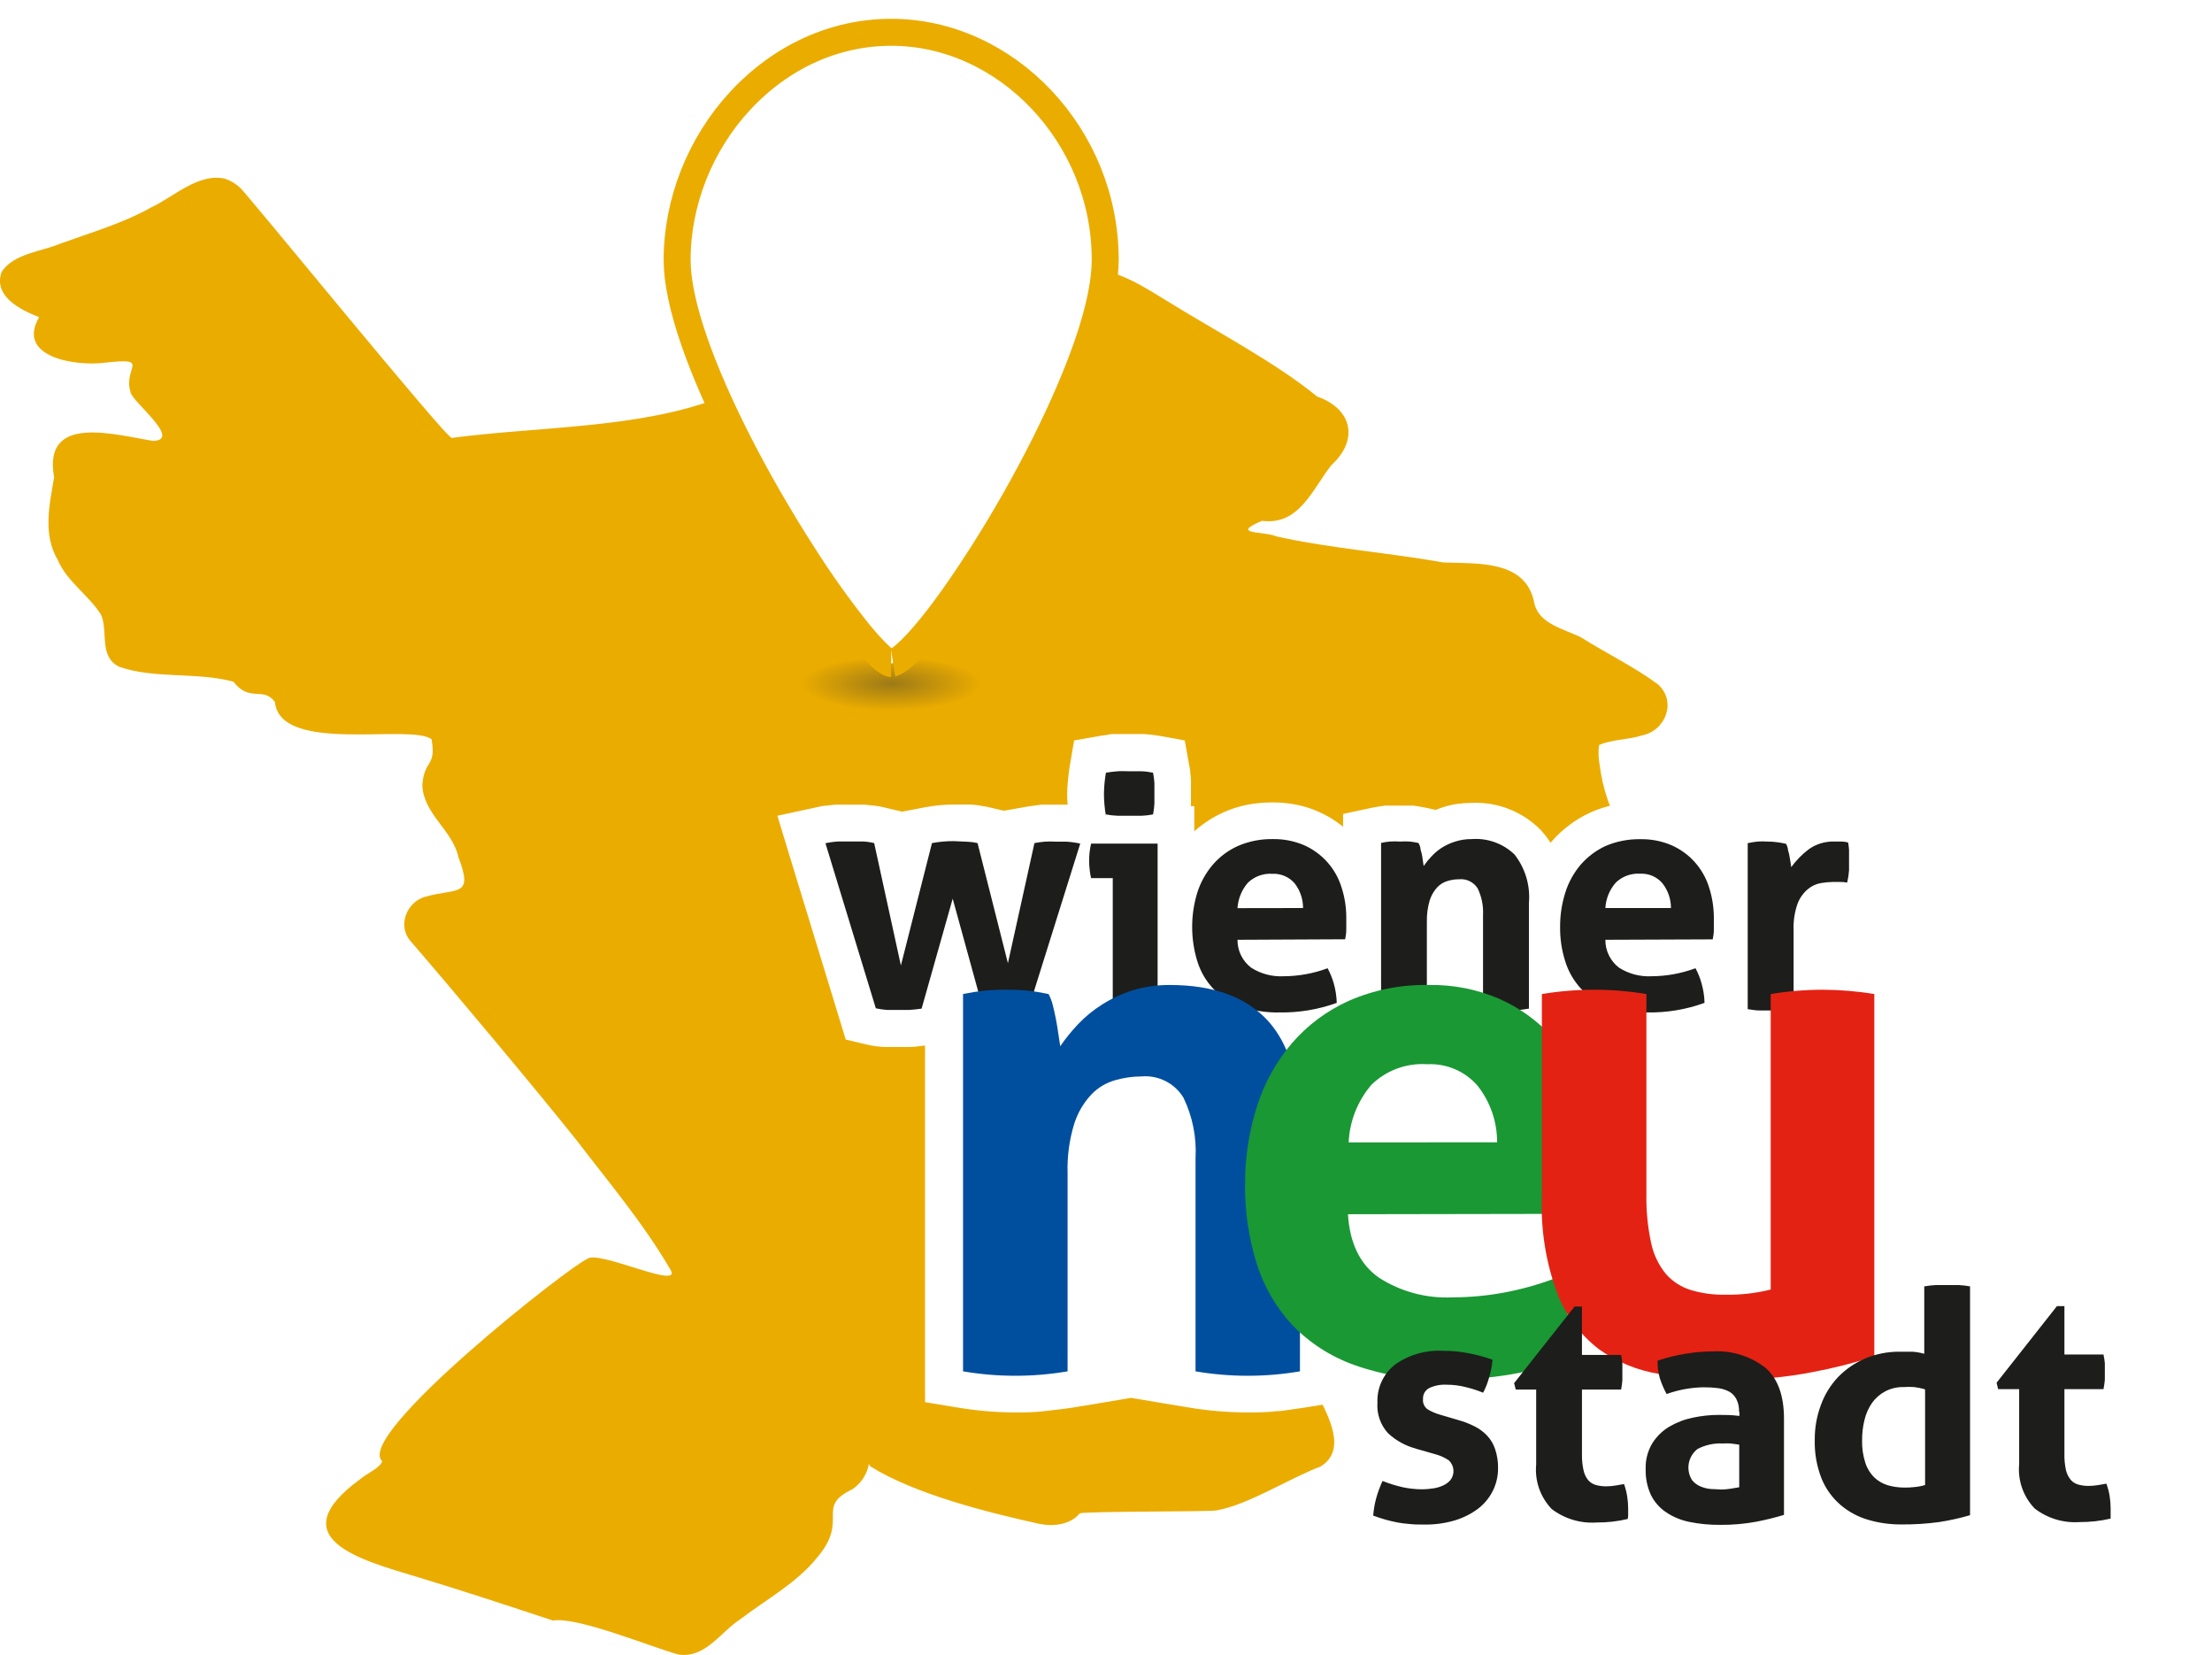
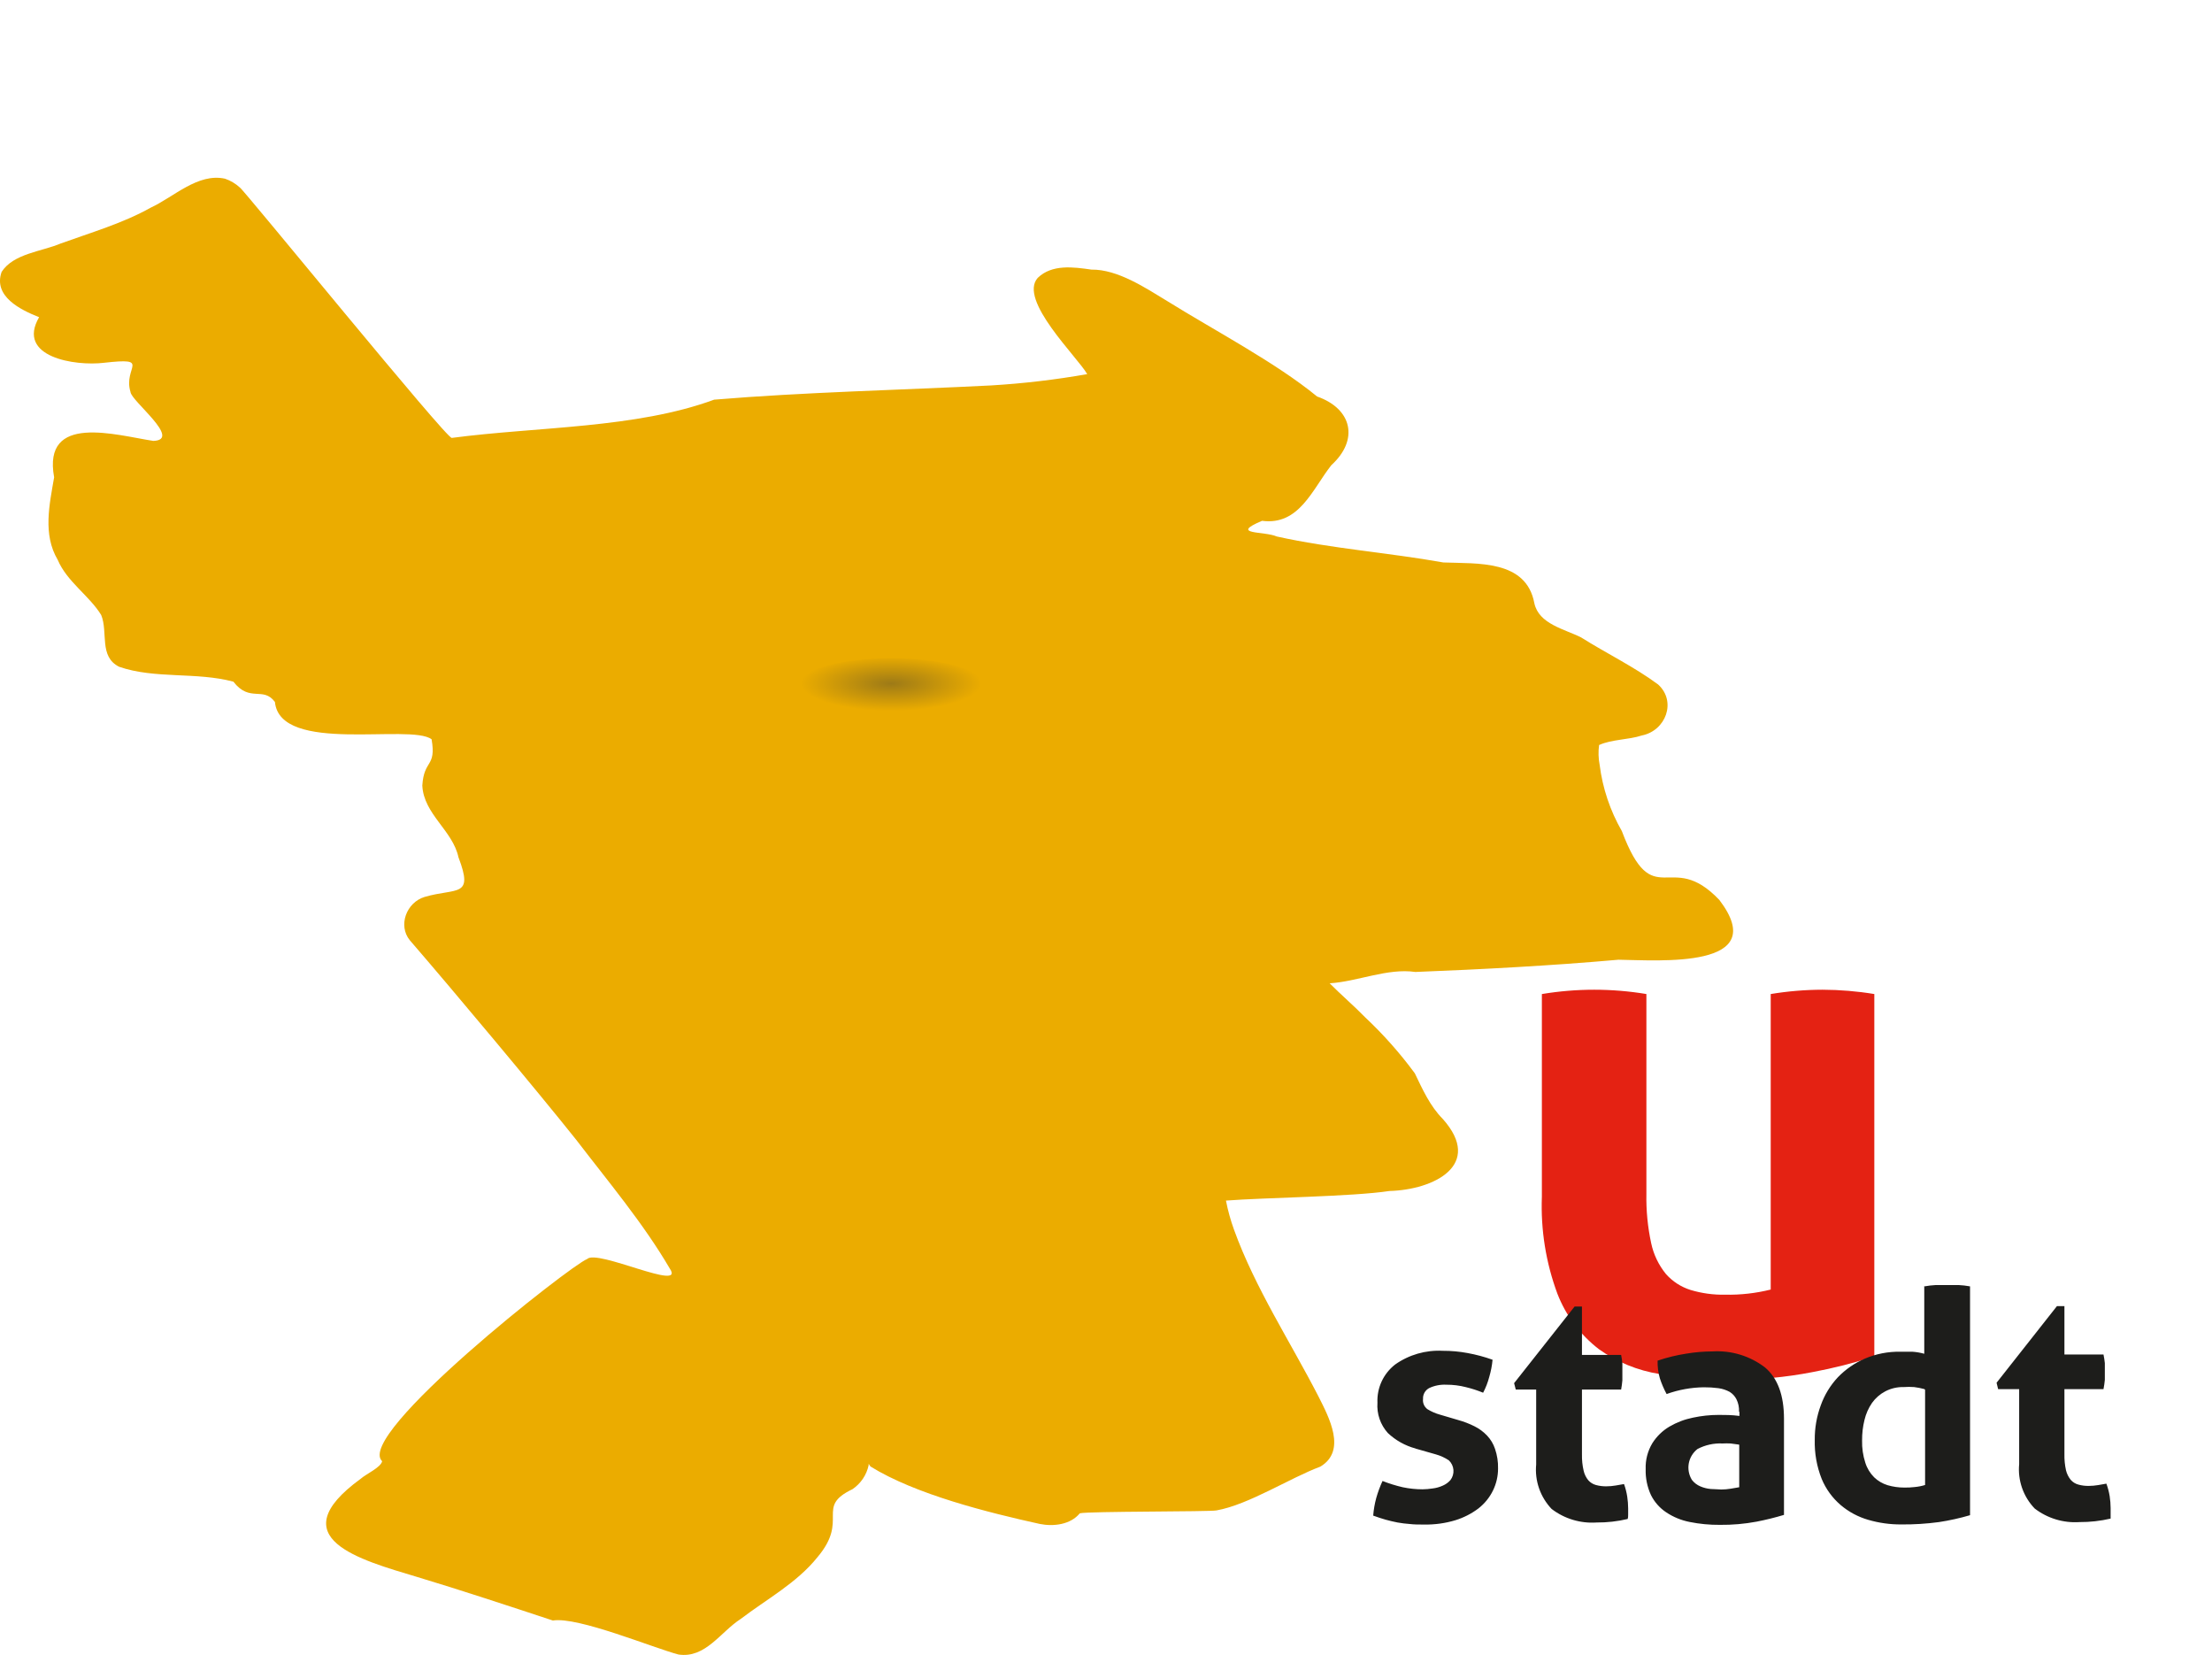
<svg xmlns="http://www.w3.org/2000/svg" width="123" height="92" viewBox="0 0 123 92" fill="none">
  <path d="M37.729 91.977C36.325 91.611 32.143 89.861 30.742 90.087C28.475 89.338 25.48 88.349 23.178 87.66C20.044 86.715 15.518 85.515 20.05 82.212C20.368 81.932 21.174 81.582 21.25 81.23C19.685 79.794 31.752 70.322 32.648 69.992C33.2 69.425 38.154 71.846 37.24 70.514C35.766 67.995 33.813 65.678 32.041 63.363C29.818 60.577 25.185 55.044 22.791 52.273C22.114 51.445 22.606 50.164 23.613 49.861C25.401 49.342 26.357 49.921 25.493 47.657C25.175 46.165 23.562 45.267 23.483 43.671C23.575 42.197 24.267 42.676 24 41.098C22.81 40.204 15.576 41.948 15.287 39.023C14.626 38.135 13.893 39.074 12.978 37.896C10.923 37.342 8.621 37.757 6.627 37.068C5.487 36.504 6.023 35.147 5.626 34.187C4.966 33.113 3.721 32.335 3.21 31.123C2.371 29.712 2.749 28.049 3.01 26.535C2.349 22.939 6.462 24.198 8.526 24.51C10.149 24.454 7.281 22.284 7.256 21.787C6.83 20.398 8.465 19.866 5.782 20.168C4.175 20.363 0.885 19.853 2.175 17.633C1.146 17.227 -0.391 16.478 0.091 15.114C0.746 14.094 2.33 13.981 3.365 13.54C5.042 12.932 6.827 12.416 8.383 11.543C9.669 10.948 11.006 9.604 12.511 9.934C12.817 10.038 13.097 10.204 13.334 10.422C13.457 10.422 24.925 24.52 25.125 24.343C29.904 23.714 35.356 23.821 39.71 22.218C44.709 21.799 50.098 21.683 55.109 21.427C56.902 21.32 58.688 21.11 60.456 20.798C59.92 19.853 56.601 16.67 57.706 15.445C58.503 14.68 59.681 14.843 60.691 14.988C62.152 14.969 63.702 16.008 64.893 16.73C67.532 18.373 70.926 20.146 73.238 22.042C75.194 22.728 75.575 24.454 74.029 25.861C72.971 27.206 72.244 29.224 70.177 28.953C68.332 29.734 70.301 29.514 70.999 29.825C74.042 30.499 77.195 30.72 80.259 31.268C82.165 31.343 84.867 31.113 85.318 33.532C85.569 34.697 87.001 34.971 87.922 35.437C89.323 36.321 90.879 37.071 92.203 38.053C93.238 38.998 92.632 40.623 91.291 40.887C90.545 41.133 89.637 41.095 88.919 41.416C88.868 41.786 88.879 42.161 88.951 42.528C89.114 43.82 89.533 45.068 90.183 46.199C91.946 50.866 92.867 47.144 95.607 50.031C98.535 53.882 92.26 53.385 89.993 53.353C86.258 53.684 82.444 53.886 78.7 54.033C77.154 53.807 75.487 54.569 73.937 54.663C74.534 55.271 75.299 55.923 75.909 56.553C76.923 57.505 77.848 58.547 78.672 59.667C79.103 60.558 79.513 61.484 80.231 62.208C82.498 64.758 79.745 66.141 77.258 66.21C75.182 66.525 70.339 66.575 68.17 66.742C68.278 67.298 68.43 67.844 68.624 68.376C69.793 71.604 71.746 74.583 73.311 77.624C73.899 78.79 74.899 80.647 73.419 81.532C71.727 82.162 69.434 83.648 67.646 83.966C67.328 84.045 60.488 84.01 60.044 84.127C59.526 84.757 58.583 84.873 57.821 84.719C54.963 84.089 50.91 83.081 48.402 81.523C48.376 81.494 48.265 81.29 48.303 81.447C48.189 81.992 47.867 82.471 47.405 82.785C45.302 83.79 47.243 84.448 45.458 86.564C44.308 88 42.629 88.9 41.184 90.002C40.063 90.724 39.227 92.203 37.729 91.977Z" fill="#EBAC00" />
  <path d="M49.554 39.727C52.466 39.727 54.826 39.025 54.826 38.159C54.826 37.293 52.466 36.591 49.554 36.591C46.643 36.591 44.283 37.293 44.283 38.159C44.283 39.025 46.643 39.727 49.554 39.727Z" fill="url(#paint0_radial_3060_1493)" />
-   <path d="M41.148 5.616L41.148 5.616C43.44 3.14 46.429 1.795 49.559 1.795C55.972 1.795 61.467 7.561 61.456 14.454V14.455C61.456 15.614 61.155 17.151 60.512 19.044C59.368 22.413 57.16 26.829 54.6 30.84L54.6 30.84C53.843 32.026 52.789 33.596 51.76 34.862C51.244 35.498 50.753 36.034 50.323 36.405C50.108 36.591 49.925 36.72 49.778 36.8C49.705 36.839 49.649 36.862 49.608 36.874C49.567 36.887 49.55 36.886 49.553 36.886C49.548 36.886 49.534 36.887 49.496 36.873C49.45 36.855 49.362 36.813 49.221 36.708C48.931 36.492 48.485 36.065 47.798 35.235C46.672 33.832 45.624 32.366 44.66 30.843L44.66 30.843L44.657 30.839C41.994 26.698 39.799 22.394 38.629 19.042L38.629 19.042C37.965 17.143 37.652 15.607 37.652 14.455C37.652 11.244 38.925 8.016 41.148 5.616Z" fill="white" stroke="#EBAC00" stroke-width="1.5" />
  <g filter="url(#filter0_d_3060_1493)">
-     <path d="M119.408 82.311C119.408 82.163 119.408 82.003 119.351 81.826C119.327 81.633 119.29 81.442 119.241 81.255C119.198 81.06 119.14 80.87 119.069 80.683L118.492 79.073L116.868 79.358V78.181H118.648L118.965 76.508C118.994 76.376 119.011 76.251 119.028 76.137C119.028 75.977 119.063 75.851 119.069 75.771C119.069 75.548 119.097 75.337 119.097 75.137C119.097 74.937 119.097 74.731 119.069 74.526C119.069 74.423 119.069 74.303 119.028 74.172C118.988 74.04 118.988 73.909 118.965 73.812L118.631 72.161H116.833V69.499H113.377L112.749 70.293L111.597 71.715V68.694L109.869 68.408C109.719 68.408 109.575 68.362 109.431 68.351C109.287 68.34 109.16 68.351 108.999 68.317C108.682 68.317 108.423 68.317 108.256 68.317C108.089 68.317 107.824 68.317 107.524 68.317C107.363 68.317 107.219 68.328 107.092 68.351L106.666 68.408L106.274 68.477V52.448L104.546 52.163C103.97 52.066 103.434 51.997 102.915 51.957C102.547 51.923 102.178 51.906 101.815 51.894V50.632C101.812 50.441 101.823 50.25 101.85 50.061C101.846 50.034 101.846 50.007 101.85 49.981H102.293C102.322 49.981 102.293 49.981 102.293 49.981L104.24 50.335L104.672 48.41C104.713 48.221 104.747 48.056 104.765 47.93C104.782 47.804 104.805 47.599 104.816 47.444C104.816 47.382 104.816 47.245 104.816 47.033C104.816 46.822 104.816 46.656 104.816 46.633C104.816 46.61 104.816 46.542 104.816 46.319C104.816 46.096 104.816 46.028 104.816 45.999C104.816 45.971 104.816 45.834 104.776 45.674C104.736 45.514 104.736 45.388 104.73 45.342L104.494 44.2L103.342 43.823C103.186 43.771 103.026 43.735 102.864 43.714C102.714 43.714 102.587 43.674 102.501 43.663H102.218H101.936C101.465 43.662 100.997 43.731 100.548 43.869L100.265 43.96L99.689 43.834L99.367 43.772L99.033 43.72C98.889 43.72 98.75 43.686 98.624 43.68H98.22H97.846H97.466C97.218 43.709 96.988 43.743 96.774 43.789L95.11 44.114V44.88C95.019 44.801 94.925 44.726 94.827 44.657C94.496 44.42 94.141 44.217 93.767 44.051C93.365 43.868 92.941 43.734 92.506 43.651C92.073 43.566 91.633 43.524 91.192 43.526C90.709 43.524 90.226 43.57 89.752 43.663C88.838 43.848 87.978 44.239 87.24 44.805C86.885 45.07 86.561 45.373 86.273 45.708L86.221 45.776C86.063 45.524 85.882 45.287 85.679 45.068C85.179 44.554 84.572 44.153 83.901 43.892C83.23 43.63 82.51 43.515 81.791 43.554C81.531 43.556 81.271 43.575 81.013 43.611C80.749 43.652 80.489 43.713 80.235 43.794C80.109 43.834 79.976 43.886 79.838 43.943L79.262 43.817L78.922 43.754L78.582 43.703H78.19H77.81H77.418H77.032L76.675 43.754L76.318 43.817L74.682 44.166V44.88C74.584 44.8 74.492 44.725 74.394 44.657C74.062 44.42 73.707 44.217 73.334 44.051C72.931 43.868 72.508 43.734 72.072 43.651C71.64 43.566 71.2 43.524 70.759 43.526C70.275 43.525 69.793 43.57 69.319 43.663C68.405 43.851 67.547 44.242 66.807 44.805C66.669 44.908 66.536 45.017 66.409 45.131V43.737H66.225C66.225 43.674 66.225 43.56 66.225 43.389C66.225 43.115 66.225 43.086 66.225 43.04C66.225 42.995 66.225 42.966 66.225 42.686C66.225 42.496 66.225 42.376 66.225 42.326C66.222 42.187 66.21 42.047 66.191 41.909C66.191 41.767 66.156 41.629 66.133 41.498L65.879 40.081L64.497 39.83L64.065 39.767L63.633 39.727H63.212H62.815H62.429H62.02C61.847 39.727 61.703 39.727 61.588 39.767L61.161 39.83L59.727 40.081L59.485 41.504C59.445 41.721 59.416 41.978 59.387 42.281C59.358 42.583 59.341 42.852 59.341 43.04C59.341 43.229 59.341 43.406 59.37 43.651H59.065H58.73H58.316H57.918L57.555 43.697L57.187 43.749L55.821 43.989L54.842 43.76C54.721 43.76 54.571 43.709 54.398 43.686C54.225 43.663 54.099 43.651 53.966 43.646H53.586H53.142H53.068C52.528 43.642 51.99 43.692 51.46 43.794L50.164 44.04L49.099 43.789C48.935 43.751 48.77 43.722 48.603 43.703C48.442 43.703 48.269 43.663 48.09 43.651H47.687H47.284H46.95H46.569C46.374 43.651 46.184 43.68 45.993 43.703C45.775 43.703 45.59 43.76 45.417 43.794L43.228 44.268L43.873 46.393L46.679 55.567L47.025 56.709L48.177 56.984C48.321 57.018 48.488 57.047 48.672 57.075C48.856 57.104 49.001 57.109 49.179 57.121C49.502 57.121 49.755 57.121 49.865 57.121H50.205H50.585C50.742 57.121 50.898 57.109 51.051 57.087L51.437 57.041V76.868L53.166 77.153C54.245 77.338 55.337 77.434 56.432 77.439C56.962 77.439 57.498 77.439 58.045 77.37C58.592 77.302 59.105 77.256 59.675 77.165L61.403 76.879L62.895 76.628L64.382 76.879L66.11 77.165C67.182 77.344 68.266 77.436 69.353 77.439C69.877 77.439 70.413 77.439 70.966 77.37C71.225 77.37 71.502 77.319 71.778 77.279L72.579 77.165L74.308 76.879V76.651L74.503 76.725C74.503 76.788 74.503 76.856 74.503 76.919C74.5 77.47 74.585 78.018 74.757 78.541C74.883 78.951 75.078 79.338 75.333 79.684L74.999 80.398C74.901 80.603 74.815 80.812 74.74 81.026C74.67 81.215 74.601 81.432 74.532 81.672C74.463 81.912 74.411 82.157 74.377 82.351C74.336 82.576 74.307 82.803 74.29 83.031L74.181 84.551L75.615 85.093L76.07 85.248L76.502 85.379C76.692 85.43 76.825 85.47 76.911 85.487L77.326 85.573L77.781 85.642L78.248 85.693H78.715H79.193C79.592 85.693 79.99 85.664 80.385 85.607C80.776 85.553 81.161 85.467 81.537 85.35C81.886 85.239 82.225 85.099 82.551 84.933C82.879 84.774 83.189 84.582 83.479 84.362C83.764 84.135 84.025 83.878 84.256 83.597C84.447 83.864 84.667 84.109 84.913 84.328C85.442 84.784 86.066 85.122 86.739 85.316C87.4 85.513 88.088 85.609 88.778 85.602C89.146 85.6 89.513 85.579 89.879 85.539C90.243 85.495 90.605 85.43 90.962 85.345L92.166 85.059L92.431 85.173C92.775 85.314 93.132 85.425 93.497 85.504C94.19 85.645 94.897 85.714 95.605 85.71C96.043 85.71 96.458 85.71 96.855 85.659C97.253 85.607 97.667 85.567 98.042 85.493C98.307 85.442 98.618 85.367 98.958 85.287C99.298 85.207 99.534 85.133 99.776 85.065L101.233 84.608V84.316C101.5 84.529 101.783 84.72 102.08 84.888C102.466 85.091 102.871 85.256 103.29 85.379C104.074 85.605 104.887 85.722 105.704 85.727C106.118 85.727 106.545 85.727 106.982 85.687C107.42 85.647 107.749 85.619 108.135 85.562C108.521 85.504 108.826 85.447 109.137 85.373C109.448 85.299 109.834 85.207 110.128 85.122L111.603 84.688V84.214L111.747 84.345C112.274 84.801 112.895 85.139 113.567 85.333C114.228 85.53 114.916 85.626 115.606 85.619C115.976 85.617 116.345 85.596 116.712 85.556C117.075 85.512 117.435 85.447 117.79 85.362L119.161 85.036L119.362 83.659C119.362 83.528 119.391 83.391 119.403 83.254C119.403 83.254 119.403 83.162 119.403 83.02C119.403 82.763 119.403 82.9 119.403 82.791C119.413 82.632 119.415 82.471 119.408 82.311Z" fill="white" />
-     <path d="M45.861 45.805C46.118 45.746 46.38 45.709 46.644 45.697H47.261C47.503 45.697 47.733 45.697 47.964 45.697C48.181 45.706 48.397 45.736 48.609 45.788L50.095 52.591L51.823 45.788C52.226 45.712 52.635 45.675 53.044 45.679L53.822 45.714C54.003 45.721 54.182 45.746 54.358 45.788L56.046 52.465L57.521 45.788C57.711 45.752 57.903 45.725 58.097 45.708C58.3 45.695 58.504 45.695 58.707 45.708H59.283C59.547 45.722 59.809 45.759 60.067 45.816L57.187 55.007C56.968 55.042 56.737 55.064 56.495 55.082H55.873H55.297C55.082 55.067 54.868 55.036 54.657 54.99L52.975 48.878L51.247 54.99C51.023 55.024 50.786 55.047 50.539 55.064H49.916H49.34C49.125 55.049 48.912 55.018 48.701 54.973L45.901 45.799L45.861 45.805ZM61.876 47.736H60.672C60.632 47.576 60.605 47.414 60.591 47.25C60.571 47.087 60.561 46.923 60.562 46.759C60.561 46.442 60.598 46.125 60.672 45.816H64.37V55.024C63.955 55.096 63.535 55.133 63.114 55.133C62.699 55.133 62.285 55.096 61.876 55.024V47.736ZM61.495 44.263C61.425 43.869 61.389 43.469 61.386 43.069C61.39 42.669 61.427 42.269 61.495 41.875C61.697 41.841 61.916 41.812 62.152 41.795C62.388 41.778 62.596 41.795 62.792 41.795C62.987 41.795 63.212 41.795 63.454 41.795C63.696 41.795 63.915 41.841 64.117 41.875C64.154 42.064 64.179 42.254 64.192 42.446C64.192 42.641 64.192 42.84 64.192 43.017C64.192 43.195 64.192 43.406 64.192 43.589C64.181 43.792 64.156 43.994 64.117 44.194C63.902 44.235 63.684 44.26 63.466 44.269H62.809H62.158C61.936 44.26 61.714 44.235 61.495 44.194V44.263ZM68.812 51.163C68.809 51.461 68.875 51.756 69.006 52.025C69.137 52.293 69.329 52.528 69.566 52.711C70.1 53.053 70.729 53.221 71.364 53.191C72.204 53.188 73.037 53.037 73.823 52.745C73.969 53.018 74.085 53.305 74.169 53.602C74.266 53.95 74.32 54.309 74.331 54.67C73.318 55.037 72.246 55.217 71.168 55.202C70.413 55.221 69.661 55.101 68.95 54.847C68.374 54.642 67.857 54.303 67.441 53.859C67.043 53.426 66.748 52.911 66.576 52.351C66.196 51.109 66.196 49.783 66.576 48.541C66.756 47.974 67.048 47.447 67.435 46.993C67.819 46.547 68.296 46.19 68.835 45.948C69.448 45.683 70.113 45.553 70.782 45.565C71.375 45.556 71.964 45.671 72.51 45.902C73.003 46.121 73.444 46.441 73.803 46.842C74.161 47.243 74.43 47.715 74.59 48.227C74.772 48.78 74.864 49.359 74.861 49.941C74.861 50.163 74.861 50.386 74.861 50.609C74.861 50.832 74.82 51.003 74.797 51.135L68.812 51.163ZM72.458 49.398C72.46 48.9 72.294 48.415 71.986 48.021C71.834 47.846 71.644 47.708 71.431 47.617C71.217 47.526 70.985 47.484 70.753 47.496C70.503 47.478 70.252 47.514 70.017 47.599C69.781 47.685 69.567 47.819 69.388 47.993C69.046 48.388 68.844 48.884 68.812 49.404L72.458 49.398ZM76.779 45.782C76.944 45.744 77.111 45.718 77.28 45.702C77.472 45.689 77.664 45.689 77.856 45.702C78.034 45.69 78.213 45.69 78.392 45.702C78.555 45.719 78.716 45.745 78.876 45.782C78.923 45.862 78.958 45.949 78.979 46.039C78.979 46.154 79.031 46.268 79.06 46.393C79.089 46.519 79.1 46.639 79.118 46.759C79.135 46.879 79.152 46.982 79.164 47.062C79.293 46.874 79.438 46.696 79.596 46.531C79.766 46.345 79.96 46.182 80.172 46.045C80.405 45.898 80.657 45.783 80.921 45.702C81.217 45.608 81.526 45.562 81.837 45.565C82.272 45.532 82.709 45.592 83.119 45.74C83.529 45.887 83.903 46.12 84.216 46.422C84.814 47.187 85.1 48.148 85.017 49.112V54.99C84.172 55.135 83.309 55.135 82.465 54.99V49.792C82.492 49.282 82.391 48.774 82.171 48.313C82.064 48.139 81.91 47.999 81.727 47.908C81.543 47.817 81.338 47.779 81.134 47.799C80.921 47.799 80.71 47.83 80.506 47.89C80.287 47.952 80.088 48.07 79.93 48.233C79.737 48.441 79.591 48.689 79.504 48.958C79.386 49.351 79.332 49.76 79.342 50.169V54.996C78.5 55.141 77.638 55.141 76.796 54.996V45.788L76.779 45.782ZM89.268 51.163C89.265 51.461 89.332 51.756 89.463 52.025C89.594 52.293 89.785 52.528 90.023 52.711C90.557 53.053 91.185 53.221 91.82 53.191C92.237 53.189 92.654 53.151 93.064 53.077C93.478 53.001 93.885 52.89 94.28 52.745C94.426 53.017 94.54 53.304 94.62 53.602C94.719 53.95 94.774 54.309 94.781 54.67C93.769 55.038 92.697 55.218 91.618 55.202C90.863 55.221 90.111 55.101 89.401 54.847C88.826 54.639 88.31 54.301 87.891 53.859C87.498 53.425 87.204 52.91 87.033 52.351C86.838 51.736 86.743 51.094 86.751 50.449C86.747 49.802 86.844 49.159 87.039 48.541C87.216 47.974 87.506 47.448 87.891 46.993C88.271 46.554 88.74 46.2 89.268 45.953C89.884 45.689 90.55 45.558 91.221 45.571C91.815 45.56 92.404 45.675 92.949 45.908C93.439 46.124 93.877 46.441 94.234 46.839C94.595 47.242 94.866 47.718 95.029 48.233C95.209 48.786 95.3 49.365 95.3 49.946C95.3 50.169 95.3 50.392 95.3 50.615C95.3 50.837 95.259 51.009 95.236 51.14L89.268 51.163ZM92.915 49.398C92.916 48.897 92.748 48.41 92.436 48.016C92.286 47.841 92.097 47.703 91.885 47.611C91.672 47.52 91.441 47.479 91.21 47.49C90.959 47.473 90.708 47.508 90.473 47.593C90.238 47.679 90.023 47.813 89.844 47.987C89.5 48.381 89.297 48.877 89.268 49.398H92.915ZM97.229 45.782C97.399 45.746 97.57 45.719 97.742 45.702C97.919 45.69 98.096 45.69 98.272 45.702C98.449 45.702 98.626 45.714 98.802 45.736C98.975 45.758 99.146 45.789 99.315 45.828C99.36 45.908 99.393 45.995 99.413 46.085C99.413 46.199 99.47 46.313 99.493 46.439C99.516 46.565 99.54 46.69 99.557 46.816C99.574 46.942 99.591 47.045 99.603 47.124C99.875 46.75 100.201 46.417 100.571 46.136C100.988 45.836 101.495 45.683 102.011 45.702H102.426C102.54 45.707 102.654 45.725 102.766 45.754C102.791 45.89 102.808 46.027 102.817 46.165C102.817 46.321 102.817 46.481 102.817 46.645C102.817 46.85 102.817 47.067 102.817 47.307C102.801 47.534 102.767 47.76 102.714 47.981C102.569 47.957 102.423 47.946 102.276 47.947H101.942C101.712 47.95 101.483 47.971 101.256 48.01C100.991 48.055 100.742 48.169 100.536 48.341C100.279 48.555 100.081 48.831 99.96 49.141C99.79 49.621 99.713 50.129 99.735 50.638V55.019C99.522 55.055 99.306 55.08 99.09 55.093H98.462C98.255 55.093 98.047 55.093 97.84 55.093C97.633 55.093 97.414 55.053 97.183 55.019V45.788L97.229 45.782Z" fill="#1D1D1B" />
-     <path d="M53.551 54.179C53.932 54.099 54.317 54.038 54.704 53.996C55.125 53.956 55.548 53.936 55.971 53.939C56.381 53.935 56.79 53.955 57.198 53.996C57.555 54.036 57.918 54.099 58.304 54.179C58.403 54.359 58.478 54.551 58.529 54.75C58.598 55.007 58.656 55.276 58.713 55.562C58.771 55.847 58.811 56.133 58.851 56.39C58.892 56.647 58.926 56.892 58.955 57.081C59.25 56.65 59.579 56.243 59.94 55.864C60.334 55.447 60.779 55.081 61.265 54.773C61.795 54.437 62.366 54.17 62.965 53.979C63.639 53.771 64.343 53.669 65.05 53.676C67.446 53.676 69.251 54.326 70.465 55.624C71.679 56.923 72.285 58.962 72.285 61.742V75.154C70.364 75.482 68.4 75.482 66.479 75.154V63.301C66.544 62.142 66.312 60.984 65.805 59.937C65.564 59.542 65.216 59.221 64.8 59.013C64.384 58.805 63.918 58.718 63.454 58.76C62.969 58.763 62.486 58.833 62.02 58.966C61.515 59.106 61.057 59.378 60.695 59.754C60.254 60.222 59.925 60.782 59.733 61.394C59.459 62.287 59.334 63.219 59.364 64.153V75.154C57.441 75.482 55.475 75.482 53.551 75.154V54.179Z" fill="#004F9F" />
-     <path d="M74.953 66.42C75.056 68.043 75.632 69.219 76.681 69.95C77.894 70.728 79.322 71.11 80.765 71.041C81.72 71.04 82.673 70.952 83.611 70.779C84.558 70.605 85.487 70.349 86.388 70.013C86.719 70.631 86.978 71.285 87.16 71.961C87.386 72.752 87.51 73.567 87.528 74.389C85.226 75.231 82.787 75.643 80.333 75.605C78.615 75.647 76.904 75.372 75.287 74.794C73.974 74.325 72.79 73.556 71.83 72.549C70.928 71.565 70.257 70.395 69.866 69.122C69.432 67.716 69.219 66.252 69.232 64.781C69.222 63.311 69.444 61.848 69.889 60.445C70.291 59.153 70.952 57.955 71.83 56.921C72.703 55.908 73.791 55.098 75.016 54.55C76.413 53.942 77.927 53.643 79.452 53.676C80.8 53.651 82.138 53.914 83.375 54.448C84.489 54.939 85.486 55.657 86.301 56.555C87.12 57.479 87.738 58.56 88.116 59.731C88.531 61.008 88.737 62.343 88.727 63.684C88.727 64.198 88.727 64.701 88.669 65.204C88.612 65.706 88.577 66.1 88.525 66.397L74.953 66.42ZM83.248 62.422C83.252 61.284 82.871 60.177 82.165 59.28C81.822 58.881 81.391 58.566 80.906 58.358C80.421 58.15 79.894 58.055 79.365 58.081C78.796 58.042 78.225 58.124 77.689 58.321C77.154 58.518 76.667 58.825 76.26 59.223C75.491 60.122 75.045 61.249 74.993 62.428L83.248 62.422Z" fill="#199834" />
    <path d="M85.743 54.179C87.665 53.859 89.627 53.859 91.549 54.179V65.289C91.532 66.208 91.621 67.126 91.814 68.025C91.946 68.653 92.227 69.24 92.632 69.739C92.999 70.155 93.473 70.463 94.004 70.63C94.627 70.817 95.276 70.906 95.928 70.893C96.782 70.91 97.634 70.814 98.462 70.607V54.179C99.414 54.021 100.378 53.941 101.343 53.939C102.308 53.942 103.271 54.022 104.223 54.179V74.326C103.091 74.69 101.936 74.982 100.767 75.2C99.29 75.485 97.789 75.626 96.285 75.623C94.944 75.625 93.604 75.518 92.281 75.303C91.062 75.11 89.906 74.637 88.905 73.92C87.869 73.121 87.072 72.057 86.601 70.841C85.961 69.117 85.667 67.285 85.737 65.449V54.179H85.743Z" fill="#E42213" />
    <path d="M78.715 79.444C78.135 79.288 77.605 78.992 77.171 78.581C76.966 78.353 76.809 78.086 76.71 77.797C76.611 77.507 76.572 77.201 76.594 76.896C76.576 76.491 76.656 76.088 76.826 75.719C76.996 75.351 77.253 75.028 77.574 74.777C78.344 74.231 79.278 73.962 80.224 74.012C80.688 74.01 81.15 74.052 81.606 74.137C82.079 74.223 82.543 74.347 82.995 74.509C82.965 74.834 82.903 75.155 82.81 75.468C82.731 75.771 82.617 76.064 82.471 76.342C82.162 76.216 81.844 76.112 81.52 76.034C81.161 75.941 80.791 75.895 80.42 75.897C80.092 75.881 79.765 75.945 79.469 76.085C79.361 76.143 79.271 76.23 79.211 76.336C79.151 76.442 79.122 76.563 79.129 76.685C79.115 76.793 79.13 76.903 79.173 77.003C79.215 77.103 79.284 77.191 79.371 77.256C79.586 77.389 79.819 77.492 80.062 77.559L81.088 77.862C81.4 77.948 81.703 78.065 81.992 78.21C82.251 78.339 82.484 78.511 82.684 78.719C82.887 78.932 83.041 79.188 83.133 79.467C83.252 79.816 83.309 80.183 83.3 80.552C83.302 80.977 83.205 81.397 83.018 81.78C82.828 82.168 82.552 82.507 82.211 82.774C81.825 83.066 81.39 83.288 80.927 83.431C80.367 83.6 79.784 83.681 79.198 83.671C78.91 83.671 78.622 83.671 78.403 83.642C78.172 83.626 77.941 83.597 77.712 83.557C77.493 83.511 77.274 83.465 77.055 83.402C76.837 83.34 76.606 83.265 76.358 83.174C76.384 82.846 76.439 82.521 76.525 82.203C76.617 81.876 76.734 81.557 76.877 81.249C77.242 81.392 77.618 81.509 78 81.597C78.364 81.674 78.734 81.712 79.106 81.712C79.29 81.709 79.472 81.694 79.653 81.666C79.853 81.643 80.047 81.589 80.23 81.506C80.39 81.437 80.534 81.333 80.65 81.203C80.775 81.041 80.835 80.839 80.82 80.636C80.804 80.432 80.713 80.242 80.564 80.101C80.341 79.953 80.096 79.841 79.838 79.769L78.72 79.45L78.715 79.444ZM85.437 76.165H84.285L84.193 75.811L87.557 71.55H87.966V74.24H90.144C90.176 74.399 90.199 74.559 90.213 74.72C90.213 74.865 90.213 75.013 90.213 75.165C90.213 75.331 90.213 75.491 90.213 75.651C90.199 75.823 90.176 75.995 90.144 76.165H87.966V79.781C87.96 80.081 87.991 80.38 88.058 80.672C88.101 80.869 88.19 81.053 88.318 81.209C88.429 81.335 88.575 81.426 88.738 81.472C88.926 81.523 89.12 81.548 89.314 81.546C89.492 81.546 89.669 81.53 89.844 81.5L90.305 81.42C90.388 81.648 90.447 81.883 90.484 82.123C90.516 82.338 90.533 82.556 90.535 82.774C90.535 82.906 90.535 83.014 90.535 83.105C90.535 83.197 90.535 83.277 90.507 83.362C89.941 83.496 89.36 83.561 88.778 83.557C87.88 83.618 86.99 83.349 86.278 82.803C85.967 82.475 85.729 82.086 85.581 81.66C85.433 81.235 85.378 80.783 85.42 80.335V76.165H85.437ZM96.7 79.227L96.233 79.164C96.083 79.156 95.933 79.156 95.784 79.164C95.299 79.14 94.818 79.247 94.389 79.472C94.136 79.671 93.964 79.955 93.906 80.271C93.849 80.587 93.91 80.912 94.078 81.186C94.202 81.348 94.367 81.474 94.556 81.552C94.74 81.63 94.934 81.678 95.133 81.695C95.346 81.695 95.53 81.723 95.709 81.723C95.888 81.722 96.067 81.707 96.244 81.677L96.711 81.597V79.244L96.7 79.227ZM96.7 77.393C96.711 77.154 96.661 76.917 96.555 76.702C96.47 76.536 96.341 76.395 96.181 76.296C95.988 76.191 95.777 76.121 95.559 76.091C95.288 76.055 95.014 76.038 94.741 76.04C94.035 76.05 93.336 76.177 92.673 76.416C92.522 76.137 92.397 75.844 92.298 75.543C92.207 75.223 92.164 74.892 92.172 74.56C92.687 74.385 93.217 74.255 93.756 74.172C94.241 74.09 94.733 74.048 95.225 74.046C96.275 73.982 97.313 74.299 98.145 74.937C98.848 75.531 99.2 76.483 99.2 77.793V83.134C98.698 83.285 98.188 83.411 97.673 83.511C97.003 83.636 96.322 83.695 95.64 83.688C95.075 83.693 94.511 83.64 93.957 83.528C93.49 83.437 93.045 83.255 92.65 82.991C92.288 82.75 91.996 82.419 91.803 82.031C91.594 81.579 91.494 81.084 91.509 80.586C91.491 80.083 91.619 79.586 91.878 79.153C92.116 78.774 92.442 78.456 92.828 78.227C93.231 77.991 93.671 77.823 94.13 77.73C94.603 77.628 95.086 77.576 95.57 77.576C95.916 77.576 96.296 77.576 96.723 77.633V77.416L96.7 77.393ZM107.011 70.43C107.223 70.392 107.436 70.367 107.651 70.356H108.273H108.901C109.117 70.367 109.333 70.391 109.546 70.43V83.151C108.979 83.317 108.402 83.445 107.818 83.534C107.119 83.628 106.414 83.672 105.709 83.665C105.091 83.668 104.476 83.581 103.883 83.408C103.319 83.245 102.797 82.965 102.351 82.586C101.89 82.19 101.529 81.693 101.297 81.135C101.023 80.444 100.892 79.706 100.911 78.964C100.905 78.31 101.018 77.66 101.245 77.045C101.451 76.466 101.774 75.935 102.195 75.485C102.621 75.043 103.133 74.689 103.699 74.446C104.317 74.183 104.985 74.052 105.658 74.063C105.871 74.063 106.095 74.063 106.332 74.063C106.558 74.077 106.782 74.116 107 74.177V70.402L107.011 70.43ZM107.011 76.142C106.822 76.091 106.63 76.052 106.435 76.028C106.243 76.014 106.051 76.014 105.859 76.028C105.5 76.019 105.145 76.101 104.828 76.268C104.537 76.422 104.287 76.641 104.096 76.908C103.898 77.195 103.756 77.517 103.676 77.856C103.583 78.23 103.539 78.614 103.543 78.998C103.532 79.417 103.593 79.834 103.722 80.232C103.817 80.538 103.985 80.816 104.212 81.043C104.423 81.246 104.679 81.397 104.96 81.483C105.263 81.572 105.578 81.616 105.894 81.615C106.086 81.618 106.279 81.609 106.47 81.586C106.665 81.568 106.858 81.53 107.046 81.472V76.182L107.011 76.142ZM112.259 76.142H111.107L111.021 75.788L114.379 71.527H114.794V74.217H116.966C116.999 74.376 117.024 74.536 117.041 74.697C117.041 74.842 117.041 74.99 117.041 75.143C117.041 75.308 117.041 75.468 117.041 75.628C117.025 75.801 117 75.972 116.966 76.142H114.794V79.758C114.787 80.058 114.816 80.357 114.88 80.649C114.927 80.846 115.018 81.029 115.145 81.186C115.256 81.313 115.403 81.405 115.566 81.449C115.753 81.501 115.947 81.526 116.142 81.523C116.32 81.522 116.497 81.507 116.672 81.477L117.127 81.397C117.211 81.625 117.273 81.861 117.311 82.1C117.344 82.316 117.361 82.533 117.363 82.751C117.363 82.883 117.363 82.991 117.363 83.083C117.363 83.174 117.363 83.254 117.363 83.34C116.797 83.472 116.217 83.537 115.635 83.534C114.738 83.595 113.851 83.326 113.141 82.78C112.827 82.454 112.588 82.064 112.439 81.639C112.29 81.213 112.234 80.761 112.277 80.312V76.142H112.259Z" fill="#1D1D1B" />
  </g>
  <defs>
    <filter id="filter0_d_3060_1493" x="39.986" y="37.566" width="82.667" height="52.483" filterUnits="userSpaceOnUse" color-interpolation-filters="sRGB">
      <feFlood flood-opacity="0" result="BackgroundImageFix" />
      <feColorMatrix in="SourceAlpha" type="matrix" values="0 0 0 0 0 0 0 0 0 0 0 0 0 0 0 0 0 0 127 0" result="hardAlpha" />
      <feOffset dy="1.081" />
      <feGaussianBlur stdDeviation="1.621" />
      <feComposite in2="hardAlpha" operator="out" />
      <feColorMatrix type="matrix" values="0 0 0 0 0 0 0 0 0 0 0 0 0 0 0 0 0 0 0.5 0" />
      <feBlend mode="normal" in2="BackgroundImageFix" result="effect1_dropShadow_3060_1493" />
      <feBlend mode="normal" in="SourceGraphic" in2="effect1_dropShadow_3060_1493" result="shape" />
    </filter>
    <radialGradient id="paint0_radial_3060_1493" cx="0" cy="0" r="1" gradientUnits="userSpaceOnUse" gradientTransform="translate(49.554 38) scale(5.225 1.581)">
      <stop stop-color="#9D7A17" />
      <stop offset="0.96" stop-color="#EBAC00" />
    </radialGradient>
  </defs>
</svg>